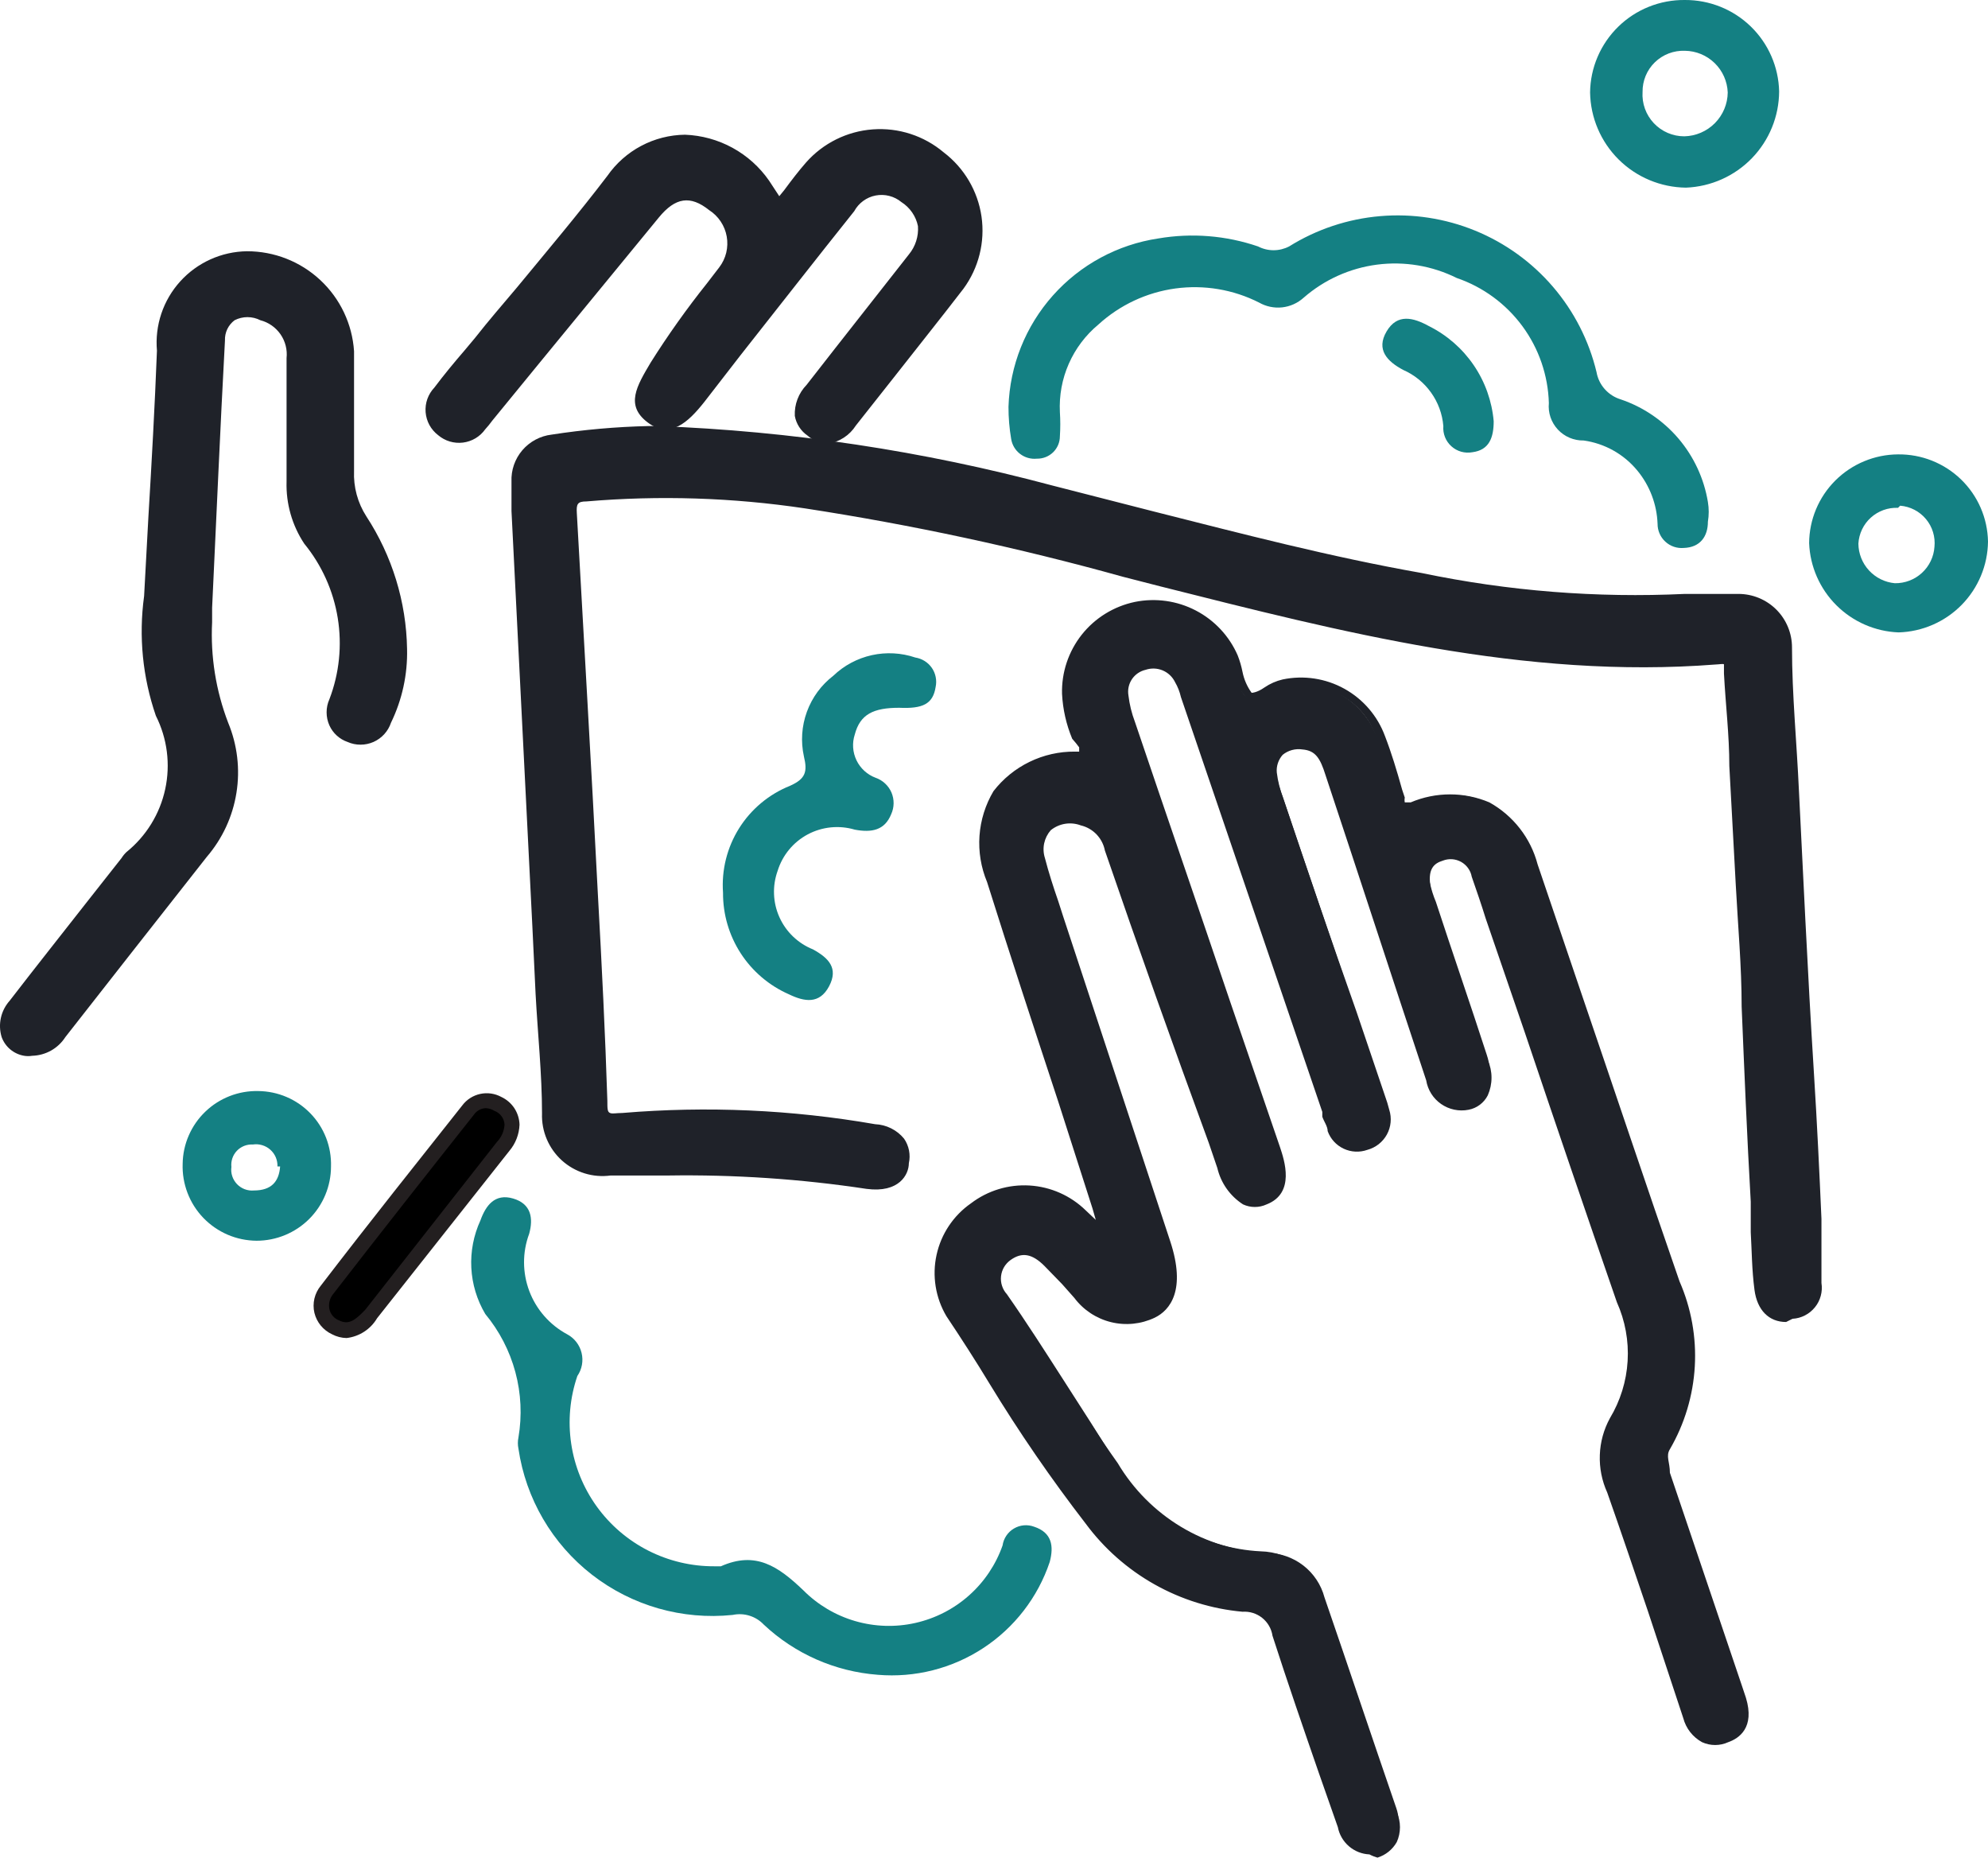
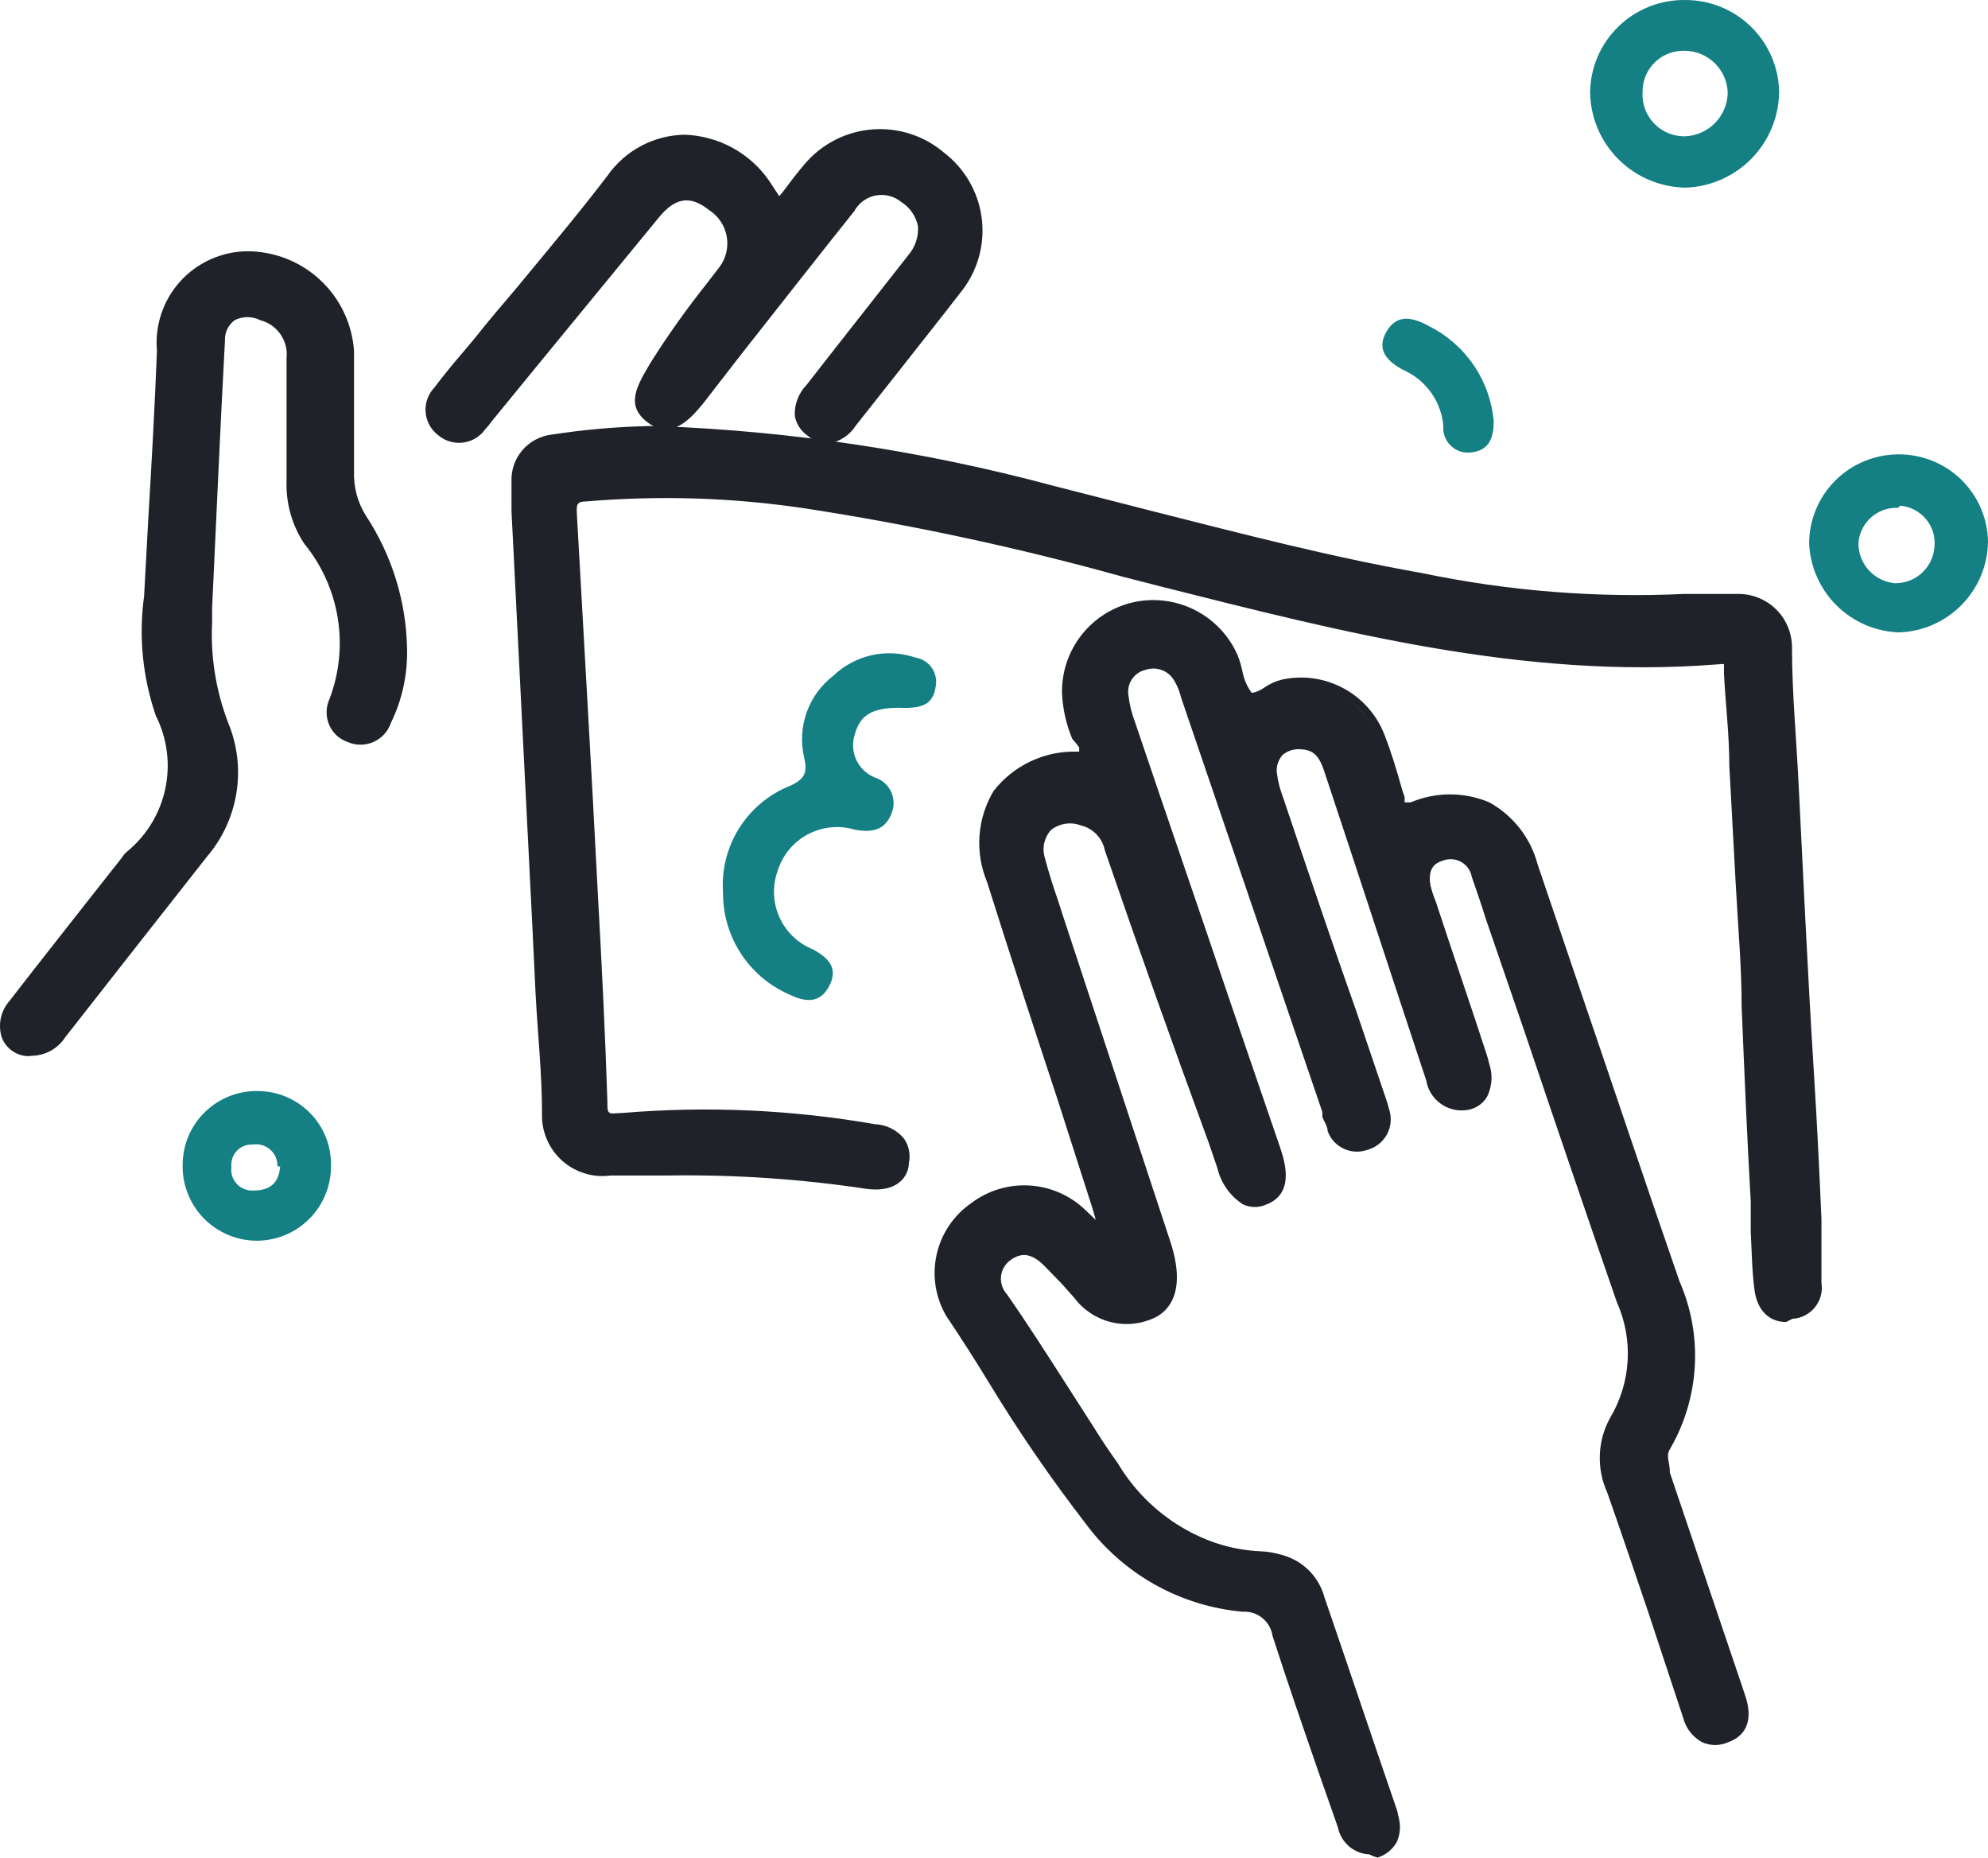
<svg xmlns="http://www.w3.org/2000/svg" width="76" height="71" viewBox="0 0 76 71" fill="none">
  <path d="M42.423 47.34C42.3 46.911 42.177 46.502 42.034 46.074C40.669 41.987 39.304 37.846 37.939 33.651C37.686 33.147 37.571 32.585 37.608 32.023C37.645 31.46 37.832 30.918 38.149 30.451C38.466 29.985 38.903 29.611 39.413 29.369C39.923 29.127 40.489 29.025 41.051 29.074C41.522 29.074 41.543 28.911 41.42 28.523C41.13 27.875 40.944 27.185 40.867 26.48C40.846 25.727 41.092 24.992 41.559 24.402C42.027 23.812 42.688 23.404 43.426 23.251C44.149 23.105 44.901 23.209 45.556 23.547C46.212 23.886 46.732 24.437 47.03 25.111C47.255 25.622 47.275 26.337 47.664 26.643C48.053 26.95 48.545 26.275 49.077 26.194C49.821 26.043 50.594 26.167 51.253 26.543C51.912 26.919 52.412 27.521 52.66 28.237C52.947 28.972 53.172 29.728 53.397 30.484C53.52 30.852 53.704 30.913 54.093 30.77C54.511 30.539 54.978 30.41 55.455 30.392C55.933 30.374 56.408 30.468 56.842 30.667C57.276 30.866 57.657 31.164 57.955 31.536C58.253 31.909 58.459 32.347 58.556 32.813C60.379 38.146 62.16 43.458 64.002 48.77C64.43 49.748 64.621 50.812 64.561 51.877C64.5 52.941 64.19 53.977 63.654 54.9C63.559 55.087 63.509 55.293 63.509 55.503C63.509 55.712 63.559 55.919 63.654 56.105C64.555 58.761 65.436 61.438 66.336 64.094C66.336 64.278 66.48 64.462 66.521 64.646C66.705 65.218 66.684 65.769 66.05 65.994C65.415 66.219 64.903 65.892 64.678 65.218L63.777 62.521C63.102 60.478 62.446 58.618 61.73 56.698C61.528 56.295 61.423 55.851 61.423 55.401C61.423 54.95 61.528 54.506 61.73 54.103C62.152 53.4 62.398 52.606 62.448 51.788C62.498 50.971 62.35 50.153 62.016 49.404C60.338 44.528 58.672 39.638 57.021 34.734L56.468 33.14C56.406 32.89 56.256 32.67 56.046 32.521C55.836 32.371 55.579 32.301 55.322 32.323C54.605 32.527 54.544 33.12 54.666 33.753C54.719 33.998 54.795 34.237 54.892 34.468C55.526 36.409 56.202 38.35 56.837 40.312C57.103 41.088 56.837 41.681 56.284 41.824C55.731 41.967 55.219 41.517 55.014 40.904C53.725 37.002 52.435 33.12 51.165 29.217C50.961 28.645 50.735 28.094 50.019 28.053C49.852 28.016 49.68 28.019 49.515 28.062C49.35 28.105 49.198 28.188 49.072 28.302C48.945 28.416 48.848 28.558 48.788 28.718C48.729 28.877 48.709 29.049 48.729 29.217C48.77 29.58 48.852 29.936 48.975 30.28L52.824 41.619L53.029 42.253C53.073 42.373 53.091 42.502 53.082 42.63C53.074 42.758 53.038 42.882 52.979 42.996C52.919 43.109 52.836 43.209 52.735 43.289C52.635 43.368 52.518 43.426 52.394 43.458C52.163 43.536 51.911 43.52 51.692 43.413C51.473 43.306 51.306 43.116 51.227 42.886C51.124 42.656 51.041 42.416 50.981 42.171C49.179 36.941 47.398 31.69 45.617 26.459C45.549 26.188 45.446 25.927 45.31 25.683C45.178 25.428 44.958 25.23 44.691 25.125C44.423 25.019 44.127 25.014 43.856 25.111C43.578 25.179 43.334 25.349 43.175 25.587C43.016 25.826 42.952 26.115 42.996 26.398C43.034 26.756 43.124 27.107 43.263 27.44L48.79 43.785C49.159 44.827 49.057 45.379 48.463 45.603C47.869 45.828 47.337 45.603 46.968 44.419C45.522 40.332 44.081 36.246 42.648 32.16C42.587 31.886 42.451 31.635 42.256 31.433C42.061 31.232 41.814 31.087 41.543 31.015C40.396 30.709 39.495 31.465 39.823 32.609C40.007 33.386 40.273 34.121 40.519 34.877L44.614 47.279C45.023 48.525 44.859 49.445 44.143 49.874C43.678 50.08 43.157 50.121 42.666 49.991C42.174 49.861 41.742 49.567 41.44 49.159C41.051 48.75 40.683 48.321 40.273 47.933C40.184 47.804 40.069 47.694 39.936 47.611C39.802 47.528 39.653 47.474 39.498 47.45C39.342 47.428 39.183 47.437 39.032 47.477C38.88 47.518 38.738 47.59 38.615 47.688C38.48 47.78 38.367 47.9 38.281 48.039C38.196 48.178 38.141 48.334 38.12 48.496C38.098 48.657 38.111 48.822 38.158 48.978C38.205 49.135 38.283 49.28 38.39 49.404C39.884 51.447 41.215 53.797 42.73 55.922C43.323 56.921 44.155 57.758 45.152 58.358C46.149 58.957 47.28 59.299 48.442 59.354C48.943 59.359 49.428 59.528 49.824 59.834C50.219 60.14 50.504 60.567 50.633 61.05C51.554 63.726 52.455 66.423 53.377 69.1C53.602 69.733 53.377 70.264 52.803 70.469C52.23 70.673 51.739 70.285 51.534 69.672C50.715 67.241 49.855 64.789 49.057 62.337C48.997 62.011 48.822 61.717 48.562 61.51C48.302 61.304 47.976 61.198 47.644 61.213C46.503 61.103 45.397 60.756 44.399 60.193C43.401 59.63 42.532 58.864 41.85 57.944C39.803 55.472 38.308 52.673 36.547 50.037C36.172 49.398 36.052 48.641 36.212 47.918C36.371 47.195 36.798 46.558 37.407 46.135C37.999 45.666 38.743 45.431 39.497 45.472C40.252 45.514 40.965 45.829 41.502 46.359L42.485 47.361L42.423 47.34Z" fill="#1F2229" />
  <path d="M52.353 70.877C52.063 70.864 51.787 70.754 51.568 70.565C51.349 70.376 51.2 70.119 51.145 69.835L50.428 67.792C49.834 66.076 49.22 64.299 48.647 62.521C48.607 62.252 48.466 62.008 48.254 61.838C48.041 61.667 47.772 61.583 47.501 61.602C46.319 61.495 45.173 61.139 44.139 60.558C43.105 59.977 42.206 59.183 41.502 58.23C40.183 56.521 38.959 54.741 37.837 52.898C37.305 52.019 36.752 51.161 36.179 50.303C35.763 49.598 35.629 48.762 35.804 47.963C35.978 47.164 36.448 46.46 37.12 45.992C37.761 45.504 38.556 45.262 39.361 45.311C40.165 45.36 40.925 45.696 41.502 46.257L41.891 46.625L41.768 46.196L40.458 42.11C39.536 39.311 38.615 36.511 37.735 33.712C37.502 33.154 37.403 32.55 37.445 31.947C37.488 31.344 37.671 30.759 37.98 30.239C38.347 29.764 38.819 29.381 39.358 29.119C39.898 28.856 40.492 28.722 41.092 28.727H41.256C41.256 28.727 41.256 28.727 41.256 28.564C41.173 28.45 41.084 28.341 40.99 28.237C40.763 27.691 40.631 27.111 40.601 26.52C40.579 25.702 40.846 24.902 41.354 24.259C41.863 23.617 42.582 23.174 43.385 23.006C44.176 22.846 44.998 22.961 45.713 23.333C46.429 23.705 46.995 24.311 47.316 25.049C47.397 25.255 47.458 25.467 47.501 25.683C47.558 25.97 47.677 26.242 47.849 26.48C47.849 26.48 48.053 26.48 48.34 26.275C48.551 26.131 48.787 26.027 49.036 25.969C49.84 25.801 50.677 25.927 51.395 26.325C52.113 26.723 52.664 27.365 52.947 28.134C53.192 28.768 53.397 29.442 53.602 30.178L53.704 30.484C53.692 30.545 53.692 30.607 53.704 30.668H53.929C54.405 30.466 54.917 30.362 55.434 30.362C55.951 30.362 56.463 30.466 56.939 30.668C57.39 30.919 57.786 31.258 58.103 31.665C58.42 32.072 58.651 32.539 58.782 33.038L59.621 35.51L60.46 37.983C61.709 41.64 62.938 45.318 64.207 48.975C64.655 49.998 64.855 51.112 64.791 52.227C64.727 53.341 64.4 54.425 63.839 55.39C63.675 55.656 63.839 55.881 63.839 56.289L66.603 64.462L66.746 64.891C67.094 66.035 66.48 66.444 66.07 66.587C65.913 66.659 65.742 66.696 65.569 66.696C65.395 66.696 65.225 66.659 65.067 66.587C64.891 66.49 64.737 66.359 64.614 66.201C64.49 66.043 64.401 65.861 64.35 65.667L62.999 61.581C62.487 60.069 61.975 58.557 61.443 57.045C61.239 56.596 61.142 56.106 61.16 55.613C61.177 55.12 61.309 54.639 61.546 54.205C61.944 53.542 62.177 52.793 62.223 52.021C62.27 51.249 62.128 50.477 61.812 49.772C60.624 46.339 59.45 42.9 58.29 39.454L56.796 35.102C56.632 34.571 56.448 34.039 56.263 33.508C56.242 33.389 56.194 33.277 56.123 33.179C56.053 33.081 55.961 33 55.856 32.941C55.75 32.883 55.632 32.848 55.512 32.84C55.391 32.832 55.27 32.851 55.158 32.895C54.83 32.997 54.544 33.202 54.707 33.998C54.733 34.174 54.781 34.346 54.851 34.509L55.608 36.736C56.018 37.983 56.448 39.249 56.877 40.516C56.971 40.729 57.02 40.958 57.02 41.19C57.02 41.422 56.971 41.652 56.877 41.865C56.805 42.007 56.701 42.13 56.573 42.226C56.446 42.322 56.297 42.387 56.141 42.416C55.96 42.452 55.774 42.45 55.594 42.412C55.415 42.375 55.244 42.301 55.093 42.196C54.942 42.091 54.814 41.957 54.716 41.802C54.618 41.647 54.553 41.474 54.523 41.292C53.233 37.41 51.964 33.508 50.674 29.626C50.469 28.972 50.285 28.686 49.794 28.645C49.66 28.624 49.524 28.632 49.393 28.667C49.263 28.702 49.141 28.764 49.036 28.85C48.955 28.941 48.893 29.048 48.854 29.164C48.815 29.28 48.8 29.402 48.811 29.524C48.852 29.86 48.934 30.189 49.057 30.505C49.978 33.263 50.92 36.021 51.861 38.677L52.947 41.885C53.011 42.059 53.065 42.236 53.11 42.416C53.16 42.572 53.178 42.736 53.162 42.898C53.147 43.061 53.098 43.219 53.02 43.362C52.941 43.505 52.834 43.631 52.706 43.732C52.577 43.833 52.429 43.907 52.271 43.949C51.975 44.054 51.649 44.037 51.365 43.903C51.081 43.769 50.862 43.528 50.756 43.233C50.756 43.05 50.613 42.866 50.551 42.682V42.498L45.146 26.643C45.1 26.442 45.025 26.249 44.921 26.071C44.823 25.869 44.654 25.71 44.447 25.623C44.24 25.537 44.008 25.529 43.795 25.601C43.581 25.65 43.394 25.779 43.272 25.961C43.15 26.144 43.103 26.366 43.14 26.582C43.18 26.924 43.263 27.26 43.385 27.583C44.593 31.158 45.822 34.714 47.03 38.289L48.934 43.846C49.097 44.337 49.528 45.604 48.422 46.033C48.281 46.098 48.127 46.132 47.971 46.132C47.816 46.132 47.662 46.098 47.521 46.033C47.025 45.714 46.673 45.216 46.538 44.643L46.211 43.683C44.846 39.964 43.522 36.239 42.239 32.507C42.194 32.275 42.083 32.062 41.92 31.891C41.757 31.721 41.547 31.601 41.318 31.547C41.127 31.475 40.921 31.454 40.72 31.486C40.519 31.518 40.329 31.603 40.171 31.73C40.045 31.873 39.958 32.046 39.918 32.232C39.879 32.418 39.888 32.611 39.946 32.793C40.089 33.345 40.273 33.917 40.458 34.448L40.642 35.02L44.737 47.442C45.351 49.302 44.737 50.078 44.143 50.364C43.622 50.611 43.032 50.671 42.472 50.533C41.912 50.395 41.418 50.069 41.072 49.608L40.601 49.077L39.925 48.382C39.454 47.912 39.065 47.851 38.636 48.157C38.534 48.229 38.449 48.322 38.385 48.429C38.322 48.536 38.282 48.656 38.269 48.779C38.255 48.903 38.268 49.028 38.307 49.146C38.345 49.264 38.408 49.373 38.492 49.465C39.25 50.548 39.966 51.672 40.662 52.755C41.358 53.837 42.075 54.941 42.71 56.003C43.282 56.96 44.082 57.761 45.039 58.335C45.997 58.909 47.081 59.238 48.197 59.293C48.756 59.306 49.296 59.498 49.738 59.84C50.18 60.182 50.501 60.656 50.654 61.193C51.288 63.011 51.902 64.85 52.517 66.668L53.397 69.263C53.478 69.443 53.52 69.638 53.52 69.835C53.52 70.033 53.478 70.228 53.397 70.407C53.235 70.691 52.972 70.903 52.66 71C52.553 70.97 52.45 70.929 52.353 70.877ZM39.168 45.849C38.554 45.847 37.956 46.048 37.468 46.421C36.921 46.802 36.535 47.374 36.388 48.024C36.24 48.674 36.341 49.355 36.67 49.935C37.243 50.793 37.796 51.672 38.349 52.55C39.443 54.378 40.647 56.138 41.952 57.822C42.614 58.701 43.453 59.432 44.416 59.967C45.379 60.502 46.444 60.83 47.541 60.927C47.929 60.924 48.306 61.054 48.608 61.296C48.91 61.538 49.12 61.877 49.2 62.255C49.773 64.012 50.387 65.79 50.981 67.506L51.698 69.549C51.964 70.346 52.435 70.203 52.599 70.142C52.683 70.124 52.762 70.09 52.833 70.041C52.903 69.992 52.963 69.929 53.008 69.856C53.089 69.631 53.089 69.386 53.008 69.161L52.128 66.566C51.493 64.748 50.879 62.929 50.264 61.091C50.145 60.666 49.891 60.291 49.541 60.022C49.19 59.753 48.762 59.605 48.319 59.599C47.115 59.543 45.943 59.191 44.907 58.574C43.871 57.958 43.004 57.096 42.382 56.065C41.625 54.982 40.908 53.858 40.212 52.775C39.516 51.692 38.799 50.589 38.062 49.526C37.946 49.374 37.86 49.2 37.812 49.014C37.763 48.829 37.751 48.635 37.778 48.445C37.805 48.255 37.869 48.072 37.967 47.907C38.065 47.742 38.195 47.598 38.349 47.483C38.5 47.366 38.674 47.279 38.859 47.229C39.044 47.179 39.238 47.166 39.428 47.19C39.618 47.215 39.802 47.277 39.968 47.373C40.134 47.469 40.28 47.597 40.396 47.749L41.092 48.484L41.563 48.995C41.83 49.346 42.204 49.601 42.628 49.722C43.053 49.844 43.505 49.825 43.918 49.669C44.696 49.2 44.47 48.055 44.245 47.422L39.966 34.366C39.782 33.815 39.598 33.242 39.454 32.67C39.367 32.391 39.356 32.094 39.425 31.81C39.493 31.525 39.638 31.265 39.843 31.056C40.069 30.851 40.346 30.711 40.645 30.65C40.944 30.589 41.254 30.609 41.543 30.709C41.855 30.799 42.139 30.969 42.365 31.202C42.591 31.434 42.752 31.723 42.833 32.037C44.163 35.776 45.474 39.515 46.804 43.233L47.153 44.194C47.357 44.766 47.583 45.134 47.828 45.236C47.895 45.267 47.969 45.283 48.043 45.283C48.117 45.283 48.191 45.267 48.258 45.236C48.483 45.236 48.852 45.011 48.442 43.765L46.538 38.207C45.33 34.632 44.102 31.077 42.894 27.501C42.76 27.139 42.67 26.761 42.628 26.377C42.576 26.027 42.657 25.671 42.853 25.377C43.05 25.082 43.349 24.871 43.693 24.784C44.024 24.674 44.384 24.683 44.709 24.81C45.034 24.936 45.305 25.173 45.474 25.478C45.599 25.704 45.695 25.944 45.76 26.194V26.337L51.186 42.253C51.235 42.407 51.297 42.558 51.37 42.702C51.636 43.254 51.943 43.213 52.169 43.152C52.257 43.129 52.34 43.088 52.411 43.031C52.483 42.974 52.542 42.903 52.584 42.822C52.627 42.742 52.652 42.653 52.658 42.562C52.664 42.471 52.651 42.379 52.619 42.294C52.584 42.133 52.535 41.976 52.476 41.824L51.391 38.616C50.449 35.858 49.507 33.099 48.586 30.341C48.449 29.973 48.359 29.588 48.319 29.197C48.299 28.996 48.323 28.793 48.39 28.602C48.457 28.411 48.566 28.238 48.709 28.094C48.869 27.945 49.06 27.832 49.269 27.765C49.478 27.698 49.699 27.678 49.916 27.706C50.879 27.706 51.145 28.564 51.309 29.095C52.599 32.977 53.868 36.879 55.158 40.761C55.403 41.497 55.711 41.578 56.099 41.497C56.249 41.466 56.382 41.378 56.468 41.252C56.58 40.962 56.58 40.642 56.468 40.353L55.199 36.573L54.441 34.366C54.441 34.162 54.318 33.958 54.277 33.753C54.093 32.813 54.38 32.221 55.137 31.996C55.321 31.93 55.517 31.904 55.711 31.919C55.906 31.933 56.096 31.989 56.267 32.081C56.439 32.174 56.59 32.301 56.709 32.456C56.828 32.61 56.913 32.788 56.959 32.977L57.492 34.571L58.986 38.922L62.487 49.24C62.843 50.024 63 50.882 62.947 51.74C62.893 52.599 62.63 53.431 62.18 54.164C61.99 54.527 61.891 54.93 61.891 55.339C61.891 55.748 61.99 56.151 62.18 56.514C62.713 58.026 63.224 59.538 63.736 61.05L65.088 65.136C65.153 65.38 65.306 65.591 65.517 65.729C65.695 65.8 65.893 65.8 66.07 65.729C66.336 65.729 66.582 65.443 66.377 64.748C66.339 64.615 66.291 64.486 66.234 64.36L63.49 56.187C63.379 55.962 63.32 55.713 63.32 55.462C63.32 55.21 63.379 54.962 63.49 54.736C64.006 53.847 64.305 52.849 64.362 51.823C64.418 50.797 64.232 49.772 63.818 48.832C62.549 45.154 61.3 41.497 60.051 37.819L58.372 32.875C58.266 32.449 58.075 32.049 57.811 31.698C57.547 31.347 57.216 31.053 56.837 30.831C56.431 30.661 55.996 30.573 55.557 30.573C55.117 30.573 54.682 30.661 54.277 30.831C54.167 30.878 54.049 30.901 53.929 30.901C53.81 30.901 53.691 30.878 53.581 30.831C53.486 30.779 53.403 30.706 53.34 30.617C53.276 30.529 53.233 30.428 53.213 30.321V29.994C53.008 29.36 52.803 28.707 52.578 28.094C52.342 27.45 51.88 26.913 51.278 26.583C50.675 26.252 49.974 26.15 49.302 26.296C49.127 26.344 48.962 26.42 48.811 26.52C48.504 26.725 48.074 26.99 47.664 26.684C47.371 26.382 47.178 25.996 47.111 25.581C47.069 25.4 47.014 25.223 46.948 25.049C46.683 24.432 46.211 23.925 45.614 23.616C45.017 23.307 44.33 23.214 43.672 23.354C42.995 23.485 42.387 23.854 41.959 24.393C41.531 24.933 41.311 25.608 41.338 26.296C41.385 26.822 41.509 27.338 41.706 27.828C41.77 27.988 41.825 28.152 41.87 28.318C41.87 28.502 42.034 28.768 41.87 28.972C41.791 29.061 41.693 29.131 41.583 29.177C41.473 29.223 41.355 29.244 41.236 29.238C40.726 29.226 40.22 29.332 39.758 29.549C39.296 29.765 38.891 30.085 38.574 30.484C38.314 30.93 38.162 31.429 38.13 31.944C38.098 32.458 38.187 32.973 38.39 33.447C39.27 36.246 40.191 39.045 41.113 41.844L42.423 45.931L42.669 46.768L42.873 47.401L42.362 47.728L41.891 47.258L41.215 46.564C40.651 46.071 39.917 45.815 39.168 45.849Z" fill="#1F2229" />
  <path d="M24.959 16.713C30.031 16.903 35.065 17.663 39.966 18.981C44.655 20.125 49.323 21.474 54.073 22.332C57.402 23.032 60.808 23.307 64.207 23.149C64.889 23.108 65.573 23.108 66.254 23.149C66.727 23.149 67.182 23.332 67.522 23.66C67.862 23.988 68.061 24.435 68.077 24.906C68.261 28.38 68.425 31.853 68.609 35.327L69.223 46.748C69.223 47.565 69.223 48.382 69.223 49.2C69.247 49.325 69.243 49.455 69.212 49.579C69.181 49.704 69.124 49.82 69.045 49.921C68.966 50.021 68.865 50.104 68.751 50.163C68.637 50.221 68.512 50.255 68.384 50.262C67.729 50.262 67.401 49.894 67.319 49.302C67.176 48.198 67.217 47.075 67.135 45.951C66.91 41.865 66.766 37.778 66.562 33.835C66.439 31.158 66.254 28.461 66.111 25.765C66.111 25.274 65.906 25.049 65.395 25.09C57.901 25.662 50.776 23.762 43.631 21.944C39.353 20.739 35.004 19.797 30.61 19.124C27.833 18.699 25.014 18.61 22.215 18.859C21.663 18.859 21.56 19.145 21.581 19.615L22.379 34.06C22.523 36.716 22.645 39.392 22.727 42.048C22.727 42.743 22.994 42.927 23.649 42.845C26.848 42.579 30.068 42.723 33.23 43.274C33.865 43.274 34.397 43.663 34.275 44.419C34.152 45.175 33.619 45.256 32.985 45.175C30.458 44.79 27.903 44.619 25.348 44.664C24.611 44.664 23.874 44.786 23.157 44.807C22.865 44.848 22.568 44.826 22.285 44.742C22.003 44.658 21.742 44.514 21.52 44.32C21.299 44.126 21.122 43.886 21.002 43.618C20.881 43.349 20.82 43.058 20.823 42.764C20.68 40.394 20.578 38.003 20.455 35.633L19.656 19.819C19.636 19.431 19.636 19.042 19.656 18.654C19.633 18.282 19.754 17.916 19.994 17.631C20.234 17.345 20.575 17.163 20.946 17.122C22.273 16.894 23.614 16.757 24.959 16.713Z" fill="#1F2229" />
  <path d="M68.281 50.528C67.626 50.528 67.176 50.078 67.073 49.302C66.971 48.525 66.971 47.81 66.93 47.095C66.93 46.707 66.93 46.319 66.93 45.931C66.787 43.438 66.684 40.925 66.582 38.473C66.582 36.92 66.439 35.367 66.357 33.815C66.275 32.262 66.193 30.791 66.111 29.279C66.111 28.094 65.968 26.929 65.906 25.744C65.906 25.56 65.906 25.438 65.906 25.397C65.906 25.356 65.702 25.397 65.599 25.397C58.27 25.969 51.268 24.15 44.368 22.414L42.935 22.046C38.937 20.934 34.876 20.061 30.773 19.431C28.009 19.018 25.206 18.928 22.42 19.165C22.072 19.165 22.031 19.267 22.052 19.615C22.318 24.436 22.605 29.238 22.85 34.06C23.014 37.022 23.137 39.515 23.219 42.069C23.219 42.375 23.219 42.498 23.321 42.539C23.424 42.58 23.546 42.539 23.792 42.539C27.018 42.268 30.266 42.412 33.456 42.968C33.668 42.977 33.877 43.031 34.067 43.126C34.258 43.221 34.426 43.355 34.561 43.52C34.655 43.655 34.719 43.809 34.751 43.97C34.782 44.132 34.781 44.298 34.745 44.459C34.745 44.889 34.377 45.604 33.128 45.44C30.615 45.06 28.074 44.89 25.532 44.929H23.342C23.008 44.974 22.668 44.946 22.347 44.846C22.025 44.746 21.729 44.578 21.479 44.352C21.23 44.126 21.033 43.849 20.902 43.539C20.771 43.23 20.709 42.895 20.721 42.559C20.721 41.047 20.557 39.515 20.475 37.983L20.352 35.408L19.554 19.533C19.554 19.165 19.554 18.777 19.554 18.409C19.535 17.971 19.683 17.543 19.968 17.209C20.253 16.876 20.653 16.662 21.09 16.611C22.316 16.422 23.554 16.312 24.795 16.284H25.143C30.235 16.473 35.29 17.234 40.212 18.552L44.122 19.553C47.439 20.391 50.879 21.29 54.359 21.903C57.663 22.592 61.041 22.86 64.412 22.7C65.108 22.7 65.804 22.7 66.459 22.7C67.002 22.7 67.523 22.915 67.907 23.298C68.291 23.681 68.507 24.201 68.507 24.743C68.507 26.561 68.691 28.4 68.773 30.239L69.018 35.163C69.121 37.206 69.223 39.065 69.346 41.027C69.469 42.988 69.551 44.725 69.633 46.584C69.633 47.136 69.633 47.688 69.633 48.239C69.633 48.791 69.633 48.77 69.633 49.036C69.659 49.2 69.65 49.367 69.607 49.527C69.564 49.687 69.489 49.837 69.384 49.965C69.28 50.094 69.15 50.2 69.002 50.276C68.855 50.352 68.693 50.396 68.527 50.405L68.281 50.528ZM65.558 24.763C65.781 24.753 66 24.826 66.173 24.968C66.268 25.068 66.343 25.187 66.392 25.317C66.442 25.447 66.464 25.585 66.459 25.724C66.459 26.888 66.603 28.073 66.664 29.238C66.766 30.75 66.848 32.262 66.93 33.794C67.012 35.327 67.073 36.9 67.135 38.453C67.237 40.884 67.34 43.417 67.503 45.89C67.503 46.278 67.503 46.686 67.503 47.075C67.503 47.79 67.503 48.525 67.626 49.24C67.749 49.956 68.22 49.956 68.384 49.935C68.547 49.915 68.957 49.792 68.957 49.159C68.957 48.893 68.957 48.607 68.957 48.341C68.957 48.076 68.957 47.258 68.957 46.727L68.65 41.15L68.343 35.306L68.097 30.362C67.995 28.543 67.913 26.704 67.811 24.866C67.8 24.468 67.633 24.091 67.345 23.816C67.058 23.54 66.673 23.389 66.275 23.394C65.62 23.394 64.944 23.394 64.228 23.394C60.795 23.544 57.356 23.269 53.991 22.577C50.531 21.944 47.091 21.065 43.754 20.207L39.864 19.226C34.986 17.897 29.971 17.136 24.918 16.959H24.611C23.397 16.986 22.186 17.095 20.987 17.285C20.685 17.317 20.406 17.464 20.211 17.697C20.016 17.93 19.92 18.229 19.943 18.532C19.922 18.886 19.922 19.24 19.943 19.594L20.762 35.49L20.885 38.064C20.885 39.597 21.028 41.109 21.11 42.641C21.096 42.902 21.142 43.163 21.244 43.404C21.346 43.646 21.501 43.861 21.698 44.034C21.895 44.207 22.129 44.333 22.381 44.403C22.634 44.473 22.899 44.486 23.157 44.439C23.546 44.439 23.915 44.439 24.283 44.439H25.348C27.924 44.399 30.498 44.57 33.046 44.95C33.804 45.052 33.967 44.745 34.008 44.439C34.041 44.361 34.058 44.278 34.058 44.194C34.058 44.11 34.041 44.026 34.008 43.949C33.916 43.85 33.806 43.77 33.683 43.714C33.56 43.657 33.427 43.626 33.292 43.622C30.156 43.077 26.964 42.933 23.792 43.193C23.634 43.229 23.47 43.231 23.312 43.199C23.153 43.167 23.003 43.103 22.871 43.009C22.76 42.892 22.674 42.753 22.618 42.602C22.561 42.452 22.536 42.291 22.543 42.13C22.543 39.597 22.338 37.104 22.195 34.141L21.396 19.676C21.369 19.546 21.371 19.412 21.402 19.283C21.434 19.154 21.494 19.034 21.579 18.932C21.664 18.83 21.77 18.748 21.891 18.693C22.012 18.638 22.144 18.61 22.277 18.613C25.104 18.373 27.949 18.469 30.753 18.899C34.897 19.525 38.999 20.399 43.037 21.515L44.471 21.883C51.268 23.619 58.29 25.417 65.517 24.866L65.558 24.763Z" fill="#1F2229" />
  <path d="M15.193 24.784C15.219 25.709 15.022 26.627 14.62 27.46C14.579 27.59 14.512 27.709 14.422 27.811C14.332 27.913 14.222 27.994 14.098 28.05C13.974 28.106 13.84 28.135 13.704 28.136C13.568 28.136 13.434 28.108 13.309 28.053C13.186 28.012 13.073 27.945 12.978 27.855C12.884 27.766 12.811 27.657 12.764 27.535C12.717 27.414 12.697 27.284 12.707 27.155C12.716 27.025 12.754 26.899 12.818 26.786C13.187 25.765 13.291 24.667 13.119 23.595C12.947 22.523 12.505 21.512 11.835 20.657C11.405 20.002 11.183 19.233 11.201 18.45C11.201 16.877 11.201 15.303 11.201 13.73C11.234 13.346 11.131 12.961 10.911 12.644C10.69 12.327 10.365 12.097 9.993 11.994C9.808 11.901 9.603 11.858 9.397 11.869C9.191 11.88 8.991 11.944 8.817 12.056C8.644 12.167 8.502 12.322 8.407 12.504C8.311 12.687 8.265 12.891 8.273 13.097C8.089 16.672 7.925 20.268 7.761 23.864C7.695 25.209 7.911 26.552 8.396 27.808C8.721 28.609 8.82 29.483 8.683 30.337C8.546 31.191 8.178 31.99 7.618 32.65L2.213 39.535C2.094 39.748 1.912 39.919 1.692 40.025C1.472 40.131 1.225 40.167 0.984 40.128C0.247 39.944 0.042 39.188 0.595 38.453C2.008 36.634 3.441 34.816 4.874 33.018L5.038 32.813C5.833 32.16 6.383 31.257 6.598 30.251C6.814 29.246 6.683 28.198 6.226 27.276C5.716 25.659 5.583 23.947 5.837 22.271C6 19.328 6.185 16.407 6.287 13.444C6.248 13.004 6.299 12.56 6.439 12.14C6.579 11.72 6.803 11.334 7.099 11.004C7.395 10.675 7.755 10.409 8.158 10.225C8.56 10.04 8.997 9.939 9.44 9.93C10.394 9.944 11.307 10.319 11.995 10.979C12.683 11.639 13.094 12.534 13.146 13.485C13.146 14.997 13.146 16.509 13.146 18.021C13.133 18.693 13.318 19.353 13.678 19.921C14.628 21.369 15.152 23.054 15.193 24.784Z" fill="#1F2229" />
  <path d="M1.23 40.353C1.128 40.37 1.024 40.37 0.923 40.353C0.729 40.321 0.547 40.237 0.396 40.112C0.244 39.986 0.13 39.822 0.063 39.638C-0.01 39.399 -0.02 39.146 0.034 38.903C0.088 38.659 0.204 38.434 0.37 38.248C1.394 36.92 2.417 35.633 3.441 34.325L4.649 32.793C4.7 32.71 4.762 32.635 4.833 32.568C5.588 31.958 6.112 31.109 6.316 30.161C6.521 29.214 6.395 28.224 5.959 27.358C5.452 25.889 5.297 24.321 5.509 22.782L5.673 19.758C5.796 17.715 5.918 15.528 6 13.403C5.958 12.925 6.015 12.442 6.168 11.986C6.321 11.531 6.567 11.111 6.89 10.755C7.213 10.398 7.606 10.112 8.044 9.914C8.483 9.715 8.958 9.61 9.44 9.603C10.481 9.601 11.485 9.995 12.245 10.705C13.006 11.414 13.467 12.387 13.535 13.424C13.535 14.813 13.535 16.325 13.535 18C13.509 18.614 13.673 19.22 14.006 19.737C14.992 21.246 15.532 23.003 15.562 24.804C15.585 25.779 15.374 26.746 14.947 27.624C14.893 27.785 14.806 27.934 14.691 28.06C14.577 28.186 14.437 28.287 14.281 28.357C14.125 28.426 13.956 28.462 13.785 28.462C13.614 28.463 13.445 28.428 13.289 28.359C13.136 28.307 12.995 28.223 12.875 28.114C12.756 28.006 12.659 27.873 12.593 27.726C12.522 27.569 12.486 27.398 12.486 27.225C12.486 27.053 12.522 26.882 12.593 26.725C12.971 25.737 13.081 24.667 12.912 23.623C12.743 22.579 12.301 21.598 11.631 20.779C11.166 20.077 10.93 19.25 10.955 18.409C10.955 17.163 10.955 15.896 10.955 14.67V13.689C10.99 13.368 10.908 13.044 10.724 12.778C10.54 12.512 10.266 12.32 9.952 12.239C9.8 12.162 9.631 12.121 9.46 12.121C9.29 12.121 9.121 12.162 8.969 12.239C8.849 12.329 8.753 12.446 8.688 12.581C8.624 12.717 8.594 12.866 8.6 13.015C8.416 16.407 8.273 19.799 8.109 23.231V23.783C8.044 25.092 8.253 26.4 8.723 27.624C9.074 28.471 9.184 29.398 9.039 30.303C8.895 31.209 8.502 32.056 7.904 32.752L4.997 36.45L2.499 39.638C2.362 39.851 2.175 40.028 1.954 40.153C1.732 40.277 1.484 40.346 1.23 40.353ZM9.419 10.134C7.7 10.134 6.615 11.381 6.533 13.383C6.451 15.385 6.328 17.653 6.226 19.737L6.062 22.782C5.847 24.222 5.98 25.693 6.451 27.072C6.933 28.047 7.072 29.156 6.845 30.22C6.618 31.284 6.04 32.24 5.202 32.936L5.079 33.079L3.851 34.632L0.8 38.555C0.688 38.664 0.607 38.801 0.568 38.953C0.528 39.104 0.53 39.263 0.575 39.413C0.615 39.504 0.677 39.583 0.756 39.644C0.834 39.705 0.927 39.745 1.025 39.76C1.353 39.76 1.599 39.76 1.926 39.29L4.444 36.103L7.352 32.384C7.88 31.769 8.228 31.02 8.358 30.22C8.488 29.42 8.395 28.599 8.089 27.849C7.582 26.548 7.352 25.156 7.413 23.762V23.21C7.556 19.799 7.72 16.407 7.904 12.995C7.904 12.757 7.96 12.522 8.067 12.309C8.173 12.097 8.328 11.912 8.519 11.769C8.742 11.636 8.992 11.555 9.252 11.534C9.511 11.513 9.771 11.551 10.013 11.646C10.449 11.769 10.828 12.041 11.082 12.415C11.337 12.789 11.451 13.24 11.405 13.689V14.67C11.405 15.896 11.405 17.163 11.405 18.409C11.383 19.136 11.591 19.851 11.999 20.452C12.708 21.356 13.173 22.426 13.348 23.56C13.524 24.694 13.405 25.854 13.002 26.929C12.933 27.114 12.933 27.317 13.002 27.501C13.038 27.576 13.089 27.642 13.153 27.695C13.217 27.748 13.291 27.786 13.371 27.808C13.801 27.991 14.108 27.808 14.313 27.379C14.686 26.579 14.875 25.707 14.865 24.825C14.836 23.124 14.325 21.466 13.391 20.044C13.001 19.435 12.801 18.723 12.818 18C12.818 16.325 12.818 14.854 12.818 13.465C12.783 12.596 12.423 11.772 11.809 11.155C11.195 10.539 10.371 10.175 9.501 10.134H9.419Z" fill="#1F2229" />
  <path d="M29.832 8.009C30.303 7.417 30.692 6.886 31.122 6.416C31.416 6.074 31.775 5.793 32.178 5.589C32.581 5.385 33.021 5.263 33.471 5.228C33.922 5.194 34.375 5.249 34.804 5.39C35.234 5.53 35.631 5.754 35.974 6.048C36.704 6.593 37.187 7.405 37.318 8.305C37.448 9.205 37.215 10.12 36.67 10.85C35.339 12.627 33.926 14.343 32.575 16.1C32.145 16.632 31.613 16.877 31.04 16.427C30.466 15.978 30.671 15.385 31.04 14.874L34.95 9.91C35.108 9.738 35.226 9.533 35.295 9.31C35.364 9.088 35.382 8.853 35.349 8.622C35.316 8.391 35.231 8.171 35.102 7.976C34.973 7.782 34.802 7.619 34.602 7.499C34.44 7.363 34.249 7.265 34.044 7.21C33.839 7.156 33.625 7.147 33.416 7.184C33.208 7.221 33.01 7.303 32.836 7.424C32.662 7.546 32.517 7.704 32.411 7.887L26.679 15.181C25.942 16.121 25.471 16.325 24.898 15.916C24.324 15.508 24.509 15.018 25.102 13.996C25.911 12.751 26.785 11.551 27.723 10.4C27.87 10.202 27.975 9.977 28.032 9.737C28.089 9.498 28.097 9.249 28.055 9.006C28.013 8.764 27.922 8.532 27.787 8.326C27.653 8.119 27.478 7.942 27.273 7.805C27.113 7.639 26.917 7.514 26.699 7.439C26.482 7.364 26.25 7.341 26.022 7.373C25.794 7.405 25.577 7.49 25.389 7.622C25.2 7.754 25.046 7.929 24.939 8.132L18.326 16.203C17.896 16.652 17.404 16.816 16.913 16.407C16.802 16.326 16.711 16.223 16.645 16.103C16.579 15.984 16.539 15.851 16.53 15.715C16.52 15.579 16.54 15.443 16.588 15.315C16.637 15.188 16.713 15.072 16.811 14.977C17.322 14.343 17.834 13.71 18.366 13.097C20.045 11.054 21.827 9.011 23.424 6.967C23.762 6.51 24.207 6.141 24.72 5.892C25.233 5.644 25.799 5.524 26.369 5.542C26.939 5.56 27.496 5.716 27.992 5.996C28.488 6.276 28.909 6.673 29.218 7.151C29.443 7.356 29.607 7.642 29.832 8.009Z" fill="#1F2229" />
  <path d="M31.654 16.959C31.366 16.952 31.09 16.843 30.876 16.652C30.748 16.565 30.638 16.453 30.554 16.323C30.47 16.194 30.412 16.048 30.385 15.896C30.375 15.678 30.409 15.461 30.487 15.257C30.564 15.053 30.683 14.867 30.835 14.711L31.92 13.322L34.745 9.726C34.996 9.423 35.121 9.035 35.093 8.643C35.055 8.455 34.979 8.277 34.87 8.119C34.761 7.961 34.621 7.826 34.459 7.723C34.324 7.612 34.166 7.531 33.995 7.488C33.826 7.444 33.648 7.439 33.476 7.472C33.303 7.505 33.141 7.576 32.999 7.68C32.858 7.783 32.741 7.917 32.657 8.071C31.203 9.889 29.77 11.728 28.317 13.567L26.924 15.365C26.31 16.141 25.614 16.795 24.754 16.141C23.894 15.487 24.345 14.752 24.877 13.853C25.537 12.806 26.255 11.796 27.027 10.829L27.498 10.216C27.624 10.05 27.715 9.86 27.764 9.657C27.812 9.454 27.819 9.243 27.782 9.038C27.746 8.833 27.667 8.637 27.551 8.464C27.435 8.29 27.285 8.143 27.109 8.03C26.392 7.458 25.819 7.54 25.184 8.316L20.639 13.853L18.817 16.08C18.735 16.194 18.646 16.303 18.551 16.407C18.452 16.546 18.326 16.663 18.179 16.751C18.032 16.839 17.869 16.895 17.7 16.916C17.53 16.937 17.358 16.923 17.194 16.874C17.031 16.825 16.879 16.742 16.749 16.632C16.612 16.527 16.499 16.395 16.416 16.244C16.334 16.093 16.285 15.926 16.271 15.754C16.258 15.583 16.28 15.41 16.338 15.248C16.396 15.086 16.487 14.938 16.606 14.813C16.974 14.323 17.363 13.853 17.752 13.403L18.162 12.913C18.674 12.259 19.226 11.626 19.759 10.992C20.905 9.603 22.113 8.173 23.219 6.722C23.552 6.243 23.995 5.85 24.512 5.576C25.028 5.302 25.603 5.156 26.187 5.149C26.823 5.173 27.445 5.344 28.003 5.649C28.561 5.954 29.04 6.384 29.402 6.906L29.791 7.499L29.975 7.274C30.262 6.886 30.528 6.538 30.814 6.211C31.466 5.472 32.382 5.017 33.366 4.945C34.35 4.872 35.323 5.188 36.076 5.823C36.861 6.42 37.38 7.3 37.522 8.274C37.663 9.248 37.416 10.239 36.834 11.033C35.953 12.178 35.053 13.301 34.172 14.425L32.719 16.264C32.601 16.449 32.445 16.607 32.262 16.726C32.078 16.846 31.871 16.925 31.654 16.959ZM33.701 6.865C34.1 6.884 34.484 7.019 34.807 7.253C35.029 7.404 35.22 7.598 35.367 7.822C35.515 8.046 35.617 8.297 35.667 8.561C35.696 8.835 35.669 9.112 35.588 9.375C35.507 9.639 35.374 9.883 35.196 10.094C34.275 11.299 33.333 12.484 32.37 13.689L31.306 15.058C31.095 15.255 30.971 15.527 30.958 15.814C30.973 15.894 31.005 15.969 31.051 16.036C31.096 16.103 31.155 16.159 31.224 16.203C31.49 16.407 31.838 16.55 32.35 15.916L33.804 14.078C34.684 12.954 35.585 11.83 36.445 10.686C36.693 10.354 36.873 9.976 36.975 9.574C37.076 9.172 37.097 8.754 37.036 8.343C36.976 7.933 36.834 7.539 36.62 7.184C36.406 6.829 36.124 6.519 35.79 6.273C35.151 5.733 34.326 5.465 33.491 5.526C32.656 5.587 31.879 5.972 31.326 6.6L30.507 7.621L30.057 8.193L29.811 8.5L29.381 7.805L29.013 7.253C28.703 6.803 28.291 6.432 27.811 6.17C27.331 5.907 26.796 5.76 26.249 5.742C25.745 5.729 25.246 5.845 24.798 6.077C24.351 6.309 23.969 6.651 23.69 7.07C22.564 8.541 21.356 9.971 20.189 11.36C19.656 11.994 19.124 12.627 18.612 13.281L18.203 13.771C17.814 14.221 17.425 14.691 17.077 15.161C16.729 15.63 16.77 15.916 17.077 16.182C17.384 16.448 17.568 16.591 18.1 15.998L18.346 15.712L20.168 13.505L22.441 10.727L24.713 7.948C24.846 7.716 25.03 7.517 25.253 7.368C25.475 7.218 25.728 7.122 25.994 7.086C26.259 7.051 26.529 7.077 26.783 7.163C27.037 7.248 27.267 7.391 27.457 7.58C27.696 7.735 27.9 7.938 28.057 8.176C28.213 8.415 28.317 8.683 28.363 8.963C28.41 9.244 28.397 9.532 28.325 9.807C28.254 10.083 28.125 10.34 27.948 10.563L27.477 11.176C26.743 12.127 26.059 13.116 25.43 14.139C24.795 15.222 24.857 15.447 25.164 15.671C25.471 15.896 25.696 16.059 26.535 14.997L27.928 13.22L32.268 7.703C32.428 7.464 32.64 7.265 32.888 7.12C33.137 6.975 33.414 6.888 33.701 6.865Z" fill="#1F2229" />
-   <path d="M38.554 15.549C38.603 13.976 39.204 12.47 40.252 11.294C41.299 10.118 42.727 9.346 44.286 9.113C45.561 8.896 46.871 9.001 48.094 9.419C48.278 9.514 48.481 9.564 48.688 9.564C48.895 9.564 49.098 9.514 49.282 9.419C50.334 8.763 51.527 8.366 52.763 8.261C53.999 8.155 55.243 8.345 56.391 8.814C57.539 9.283 58.559 10.018 59.366 10.958C60.173 11.898 60.745 13.017 61.034 14.221C61.076 14.462 61.184 14.688 61.347 14.871C61.51 15.055 61.72 15.191 61.955 15.263C62.815 15.554 63.58 16.073 64.168 16.763C64.755 17.454 65.144 18.291 65.292 19.186C65.334 19.436 65.334 19.691 65.292 19.942C65.292 20.493 65.006 20.922 64.371 20.943C64.243 20.954 64.115 20.939 63.993 20.898C63.872 20.857 63.76 20.791 63.666 20.704C63.571 20.617 63.496 20.512 63.445 20.395C63.394 20.278 63.367 20.151 63.368 20.023C63.341 19.275 63.068 18.557 62.59 17.98C62.075 17.356 61.344 16.948 60.542 16.836C60.358 16.84 60.174 16.804 60.004 16.732C59.834 16.66 59.681 16.553 59.556 16.418C59.43 16.283 59.335 16.123 59.275 15.949C59.216 15.774 59.194 15.589 59.212 15.406C59.182 14.346 58.829 13.32 58.2 12.466C57.57 11.612 56.695 10.969 55.69 10.625C54.749 10.157 53.69 9.98 52.647 10.114C51.605 10.249 50.626 10.69 49.835 11.381C49.607 11.586 49.32 11.715 49.015 11.748C48.71 11.781 48.402 11.717 48.135 11.565C47.148 11.064 46.031 10.877 44.933 11.026C43.836 11.176 42.81 11.656 41.993 12.402C41.503 12.808 41.115 13.322 40.859 13.904C40.603 14.485 40.487 15.119 40.519 15.753C40.539 16.059 40.539 16.366 40.519 16.672C40.519 16.787 40.496 16.9 40.452 17.006C40.407 17.111 40.342 17.207 40.26 17.287C40.178 17.366 40.081 17.429 39.974 17.471C39.867 17.513 39.753 17.533 39.639 17.531C39.409 17.554 39.179 17.489 38.996 17.348C38.813 17.208 38.691 17.002 38.656 16.775C38.587 16.37 38.553 15.96 38.554 15.549Z" fill="#148083" />
-   <path d="M33.558 64.012C31.927 63.889 30.387 63.211 29.197 62.092C29.047 61.934 28.86 61.817 28.651 61.753C28.444 61.688 28.223 61.679 28.01 61.724C26.087 61.924 24.161 61.374 22.635 60.19C21.109 59.006 20.1 57.279 19.82 55.37C19.79 55.228 19.79 55.082 19.82 54.941C19.961 54.109 19.921 53.257 19.702 52.443C19.483 51.628 19.09 50.87 18.551 50.221C18.233 49.684 18.05 49.079 18.018 48.456C17.986 47.833 18.106 47.212 18.366 46.646C18.571 46.074 18.919 45.604 19.615 45.808C20.311 46.012 20.393 46.564 20.23 47.156C19.966 47.864 19.969 48.642 20.236 49.349C20.503 50.054 21.017 50.64 21.683 50.998C21.82 51.071 21.939 51.172 22.034 51.294C22.129 51.417 22.197 51.558 22.233 51.708C22.27 51.858 22.275 52.014 22.247 52.167C22.219 52.319 22.16 52.463 22.072 52.591C21.788 53.421 21.707 54.307 21.836 55.174C21.964 56.041 22.299 56.866 22.812 57.578C23.325 58.289 24.002 58.869 24.785 59.267C25.568 59.664 26.435 59.87 27.314 59.865H27.559C28.89 59.272 29.75 59.865 30.712 60.784C31.262 61.337 31.944 61.741 32.693 61.959C33.442 62.177 34.235 62.202 34.996 62.03C35.758 61.858 36.463 61.497 37.046 60.978C37.629 60.46 38.07 59.803 38.328 59.068C38.347 58.935 38.396 58.808 38.471 58.696C38.546 58.584 38.645 58.49 38.761 58.422C38.877 58.353 39.006 58.311 39.141 58.299C39.275 58.287 39.41 58.306 39.536 58.353C40.212 58.578 40.294 59.088 40.13 59.701C39.676 61.051 38.782 62.209 37.591 62.99C36.399 63.772 34.979 64.132 33.558 64.012Z" fill="#148083" />
  <path d="M34.377 27.052C33.394 27.052 32.882 27.297 32.678 28.073C32.571 28.399 32.595 28.752 32.744 29.061C32.893 29.369 33.155 29.608 33.476 29.728C33.611 29.775 33.734 29.849 33.838 29.947C33.942 30.044 34.025 30.161 34.081 30.292C34.136 30.423 34.164 30.564 34.162 30.706C34.161 30.848 34.129 30.988 34.07 31.118C33.824 31.73 33.333 31.833 32.678 31.71C32.078 31.532 31.431 31.597 30.879 31.891C30.327 32.186 29.914 32.686 29.729 33.283C29.521 33.861 29.545 34.497 29.797 35.057C30.049 35.618 30.509 36.058 31.081 36.287C31.674 36.614 32.063 37.002 31.695 37.697C31.326 38.391 30.753 38.289 30.159 38.003C29.406 37.672 28.766 37.128 28.318 36.438C27.871 35.748 27.635 34.943 27.641 34.121C27.579 33.257 27.793 32.396 28.253 31.661C28.713 30.927 29.395 30.357 30.2 30.035C30.794 29.769 30.876 29.503 30.733 28.911C30.608 28.343 30.647 27.752 30.847 27.205C31.046 26.659 31.397 26.18 31.859 25.826C32.267 25.435 32.775 25.164 33.328 25.041C33.88 24.919 34.455 24.95 34.991 25.131C35.118 25.151 35.239 25.196 35.348 25.264C35.456 25.331 35.55 25.421 35.623 25.526C35.696 25.631 35.746 25.75 35.771 25.875C35.796 26.001 35.796 26.13 35.769 26.255C35.667 26.909 35.278 27.093 34.377 27.052Z" fill="#148083" />
  <path d="M64.412 0C65.352 -0.005 66.256 0.358 66.93 1.011C67.604 1.665 67.994 2.556 68.015 3.494C68.011 4.447 67.638 5.361 66.974 6.047C66.31 6.732 65.407 7.135 64.453 7.172C63.488 7.161 62.565 6.775 61.88 6.096C61.196 5.417 60.804 4.498 60.788 3.535C60.793 3.065 60.891 2.601 61.076 2.17C61.261 1.738 61.53 1.347 61.866 1.019C62.203 0.69 62.601 0.431 63.038 0.257C63.474 0.082 63.941 -0.005 64.412 0ZM64.412 1.941C64.201 1.933 63.99 1.968 63.793 2.043C63.595 2.119 63.416 2.234 63.264 2.381C63.113 2.528 62.993 2.704 62.912 2.899C62.832 3.094 62.791 3.304 62.794 3.514C62.78 3.732 62.811 3.95 62.885 4.156C62.959 4.361 63.075 4.549 63.224 4.708C63.374 4.867 63.555 4.994 63.756 5.08C63.956 5.166 64.173 5.211 64.391 5.21C64.831 5.2 65.25 5.019 65.559 4.707C65.869 4.394 66.045 3.974 66.05 3.535C66.034 3.11 65.855 2.708 65.55 2.411C65.245 2.114 64.838 1.946 64.412 1.941Z" fill="#148083" />
  <path d="M72.56 17.367C73.458 17.356 74.324 17.7 74.969 18.324C75.613 18.948 75.984 19.802 76 20.698C75.99 21.605 75.628 22.473 74.991 23.121C74.354 23.768 73.49 24.145 72.581 24.171C71.685 24.136 70.836 23.765 70.202 23.132C69.569 22.5 69.197 21.652 69.162 20.759C69.167 19.861 69.527 19.001 70.163 18.366C70.799 17.732 71.661 17.372 72.56 17.367ZM72.56 19.41C72.178 19.393 71.805 19.528 71.521 19.784C71.237 20.04 71.067 20.398 71.045 20.779C71.049 21.159 71.193 21.523 71.45 21.802C71.707 22.082 72.059 22.256 72.438 22.291C72.82 22.297 73.191 22.157 73.473 21.898C73.755 21.64 73.927 21.283 73.953 20.902C73.972 20.712 73.954 20.521 73.898 20.338C73.843 20.156 73.751 19.986 73.629 19.84C73.507 19.693 73.357 19.573 73.188 19.485C73.018 19.397 72.833 19.344 72.642 19.328L72.56 19.41Z" fill="#148083" />
  <path d="M12.654 44.582C12.654 45.335 12.354 46.057 11.821 46.59C11.287 47.123 10.563 47.422 9.808 47.422C9.428 47.419 9.051 47.341 8.702 47.191C8.352 47.04 8.036 46.821 7.772 46.547C7.509 46.273 7.303 45.948 7.168 45.593C7.032 45.238 6.969 44.859 6.983 44.48C6.988 44.108 7.067 43.74 7.216 43.399C7.364 43.058 7.578 42.749 7.847 42.491C8.115 42.232 8.432 42.03 8.779 41.894C9.126 41.758 9.497 41.693 9.87 41.701C10.243 41.704 10.613 41.781 10.956 41.928C11.3 42.075 11.61 42.289 11.869 42.557C12.129 42.825 12.332 43.143 12.467 43.49C12.601 43.838 12.665 44.209 12.654 44.582ZM10.607 44.582C10.611 44.462 10.589 44.342 10.542 44.231C10.495 44.121 10.423 44.022 10.333 43.942C10.243 43.862 10.137 43.803 10.021 43.769C9.906 43.734 9.784 43.726 9.665 43.744C9.552 43.738 9.439 43.756 9.334 43.797C9.229 43.839 9.134 43.902 9.056 43.984C8.978 44.066 8.919 44.163 8.883 44.27C8.847 44.377 8.834 44.49 8.846 44.602C8.83 44.721 8.841 44.841 8.878 44.954C8.915 45.068 8.978 45.171 9.06 45.258C9.143 45.344 9.243 45.411 9.355 45.453C9.467 45.495 9.587 45.512 9.706 45.501C10.382 45.501 10.668 45.154 10.709 44.582H10.607Z" fill="#148083" />
-   <path d="M19.574 42.988C19.564 43.297 19.449 43.592 19.247 43.826C17.547 45.869 15.869 48.096 14.19 50.221C13.842 50.671 13.453 51.018 12.818 50.732C12.691 50.673 12.58 50.586 12.492 50.478C12.404 50.369 12.342 50.242 12.31 50.106C12.279 49.971 12.279 49.83 12.31 49.694C12.341 49.558 12.403 49.431 12.491 49.322C14.278 46.993 16.08 44.698 17.896 42.437C18.02 42.259 18.208 42.134 18.421 42.089C18.633 42.043 18.855 42.08 19.042 42.191C19.197 42.261 19.329 42.372 19.423 42.513C19.518 42.654 19.57 42.819 19.574 42.988Z" fill="black" />
-   <path d="M13.248 51.141C13.055 51.137 12.866 51.088 12.695 50.998C12.528 50.92 12.381 50.807 12.264 50.666C12.147 50.524 12.064 50.358 12.02 50.18C11.977 49.999 11.978 49.811 12.02 49.63C12.063 49.45 12.147 49.281 12.265 49.138C14.128 46.707 16.053 44.296 17.67 42.253C17.838 42.028 18.082 41.871 18.357 41.811C18.631 41.751 18.918 41.792 19.165 41.926C19.369 42.021 19.541 42.171 19.665 42.358C19.787 42.546 19.855 42.764 19.861 42.988C19.846 43.356 19.71 43.708 19.472 43.989L14.415 50.385C14.293 50.592 14.123 50.769 13.921 50.9C13.718 51.031 13.488 51.114 13.248 51.141ZM18.571 42.355C18.482 42.358 18.395 42.382 18.317 42.424C18.239 42.467 18.172 42.527 18.121 42.6C16.503 44.643 14.599 47.054 12.716 49.486C12.658 49.564 12.617 49.653 12.596 49.748C12.574 49.843 12.573 49.942 12.593 50.037C12.614 50.134 12.658 50.224 12.723 50.298C12.787 50.373 12.869 50.431 12.961 50.466C13.33 50.65 13.576 50.466 13.965 50.058L19.001 43.642C19.171 43.465 19.272 43.233 19.288 42.988C19.283 42.871 19.243 42.758 19.174 42.664C19.105 42.569 19.009 42.497 18.899 42.457C18.8 42.395 18.687 42.36 18.571 42.355Z" fill="#231F20" />
  <path d="M57.103 16.1C57.103 16.713 56.939 17.204 56.284 17.285C56.142 17.311 55.996 17.303 55.857 17.264C55.718 17.224 55.591 17.153 55.484 17.056C55.377 16.96 55.294 16.84 55.241 16.706C55.188 16.572 55.166 16.428 55.178 16.284C55.14 15.822 54.977 15.378 54.706 15.001C54.436 14.623 54.069 14.325 53.643 14.139C53.029 13.812 52.599 13.363 53.008 12.668C53.417 11.973 54.032 12.137 54.625 12.463C55.316 12.807 55.906 13.322 56.34 13.959C56.774 14.596 57.036 15.333 57.103 16.1Z" fill="#148083" />
</svg>